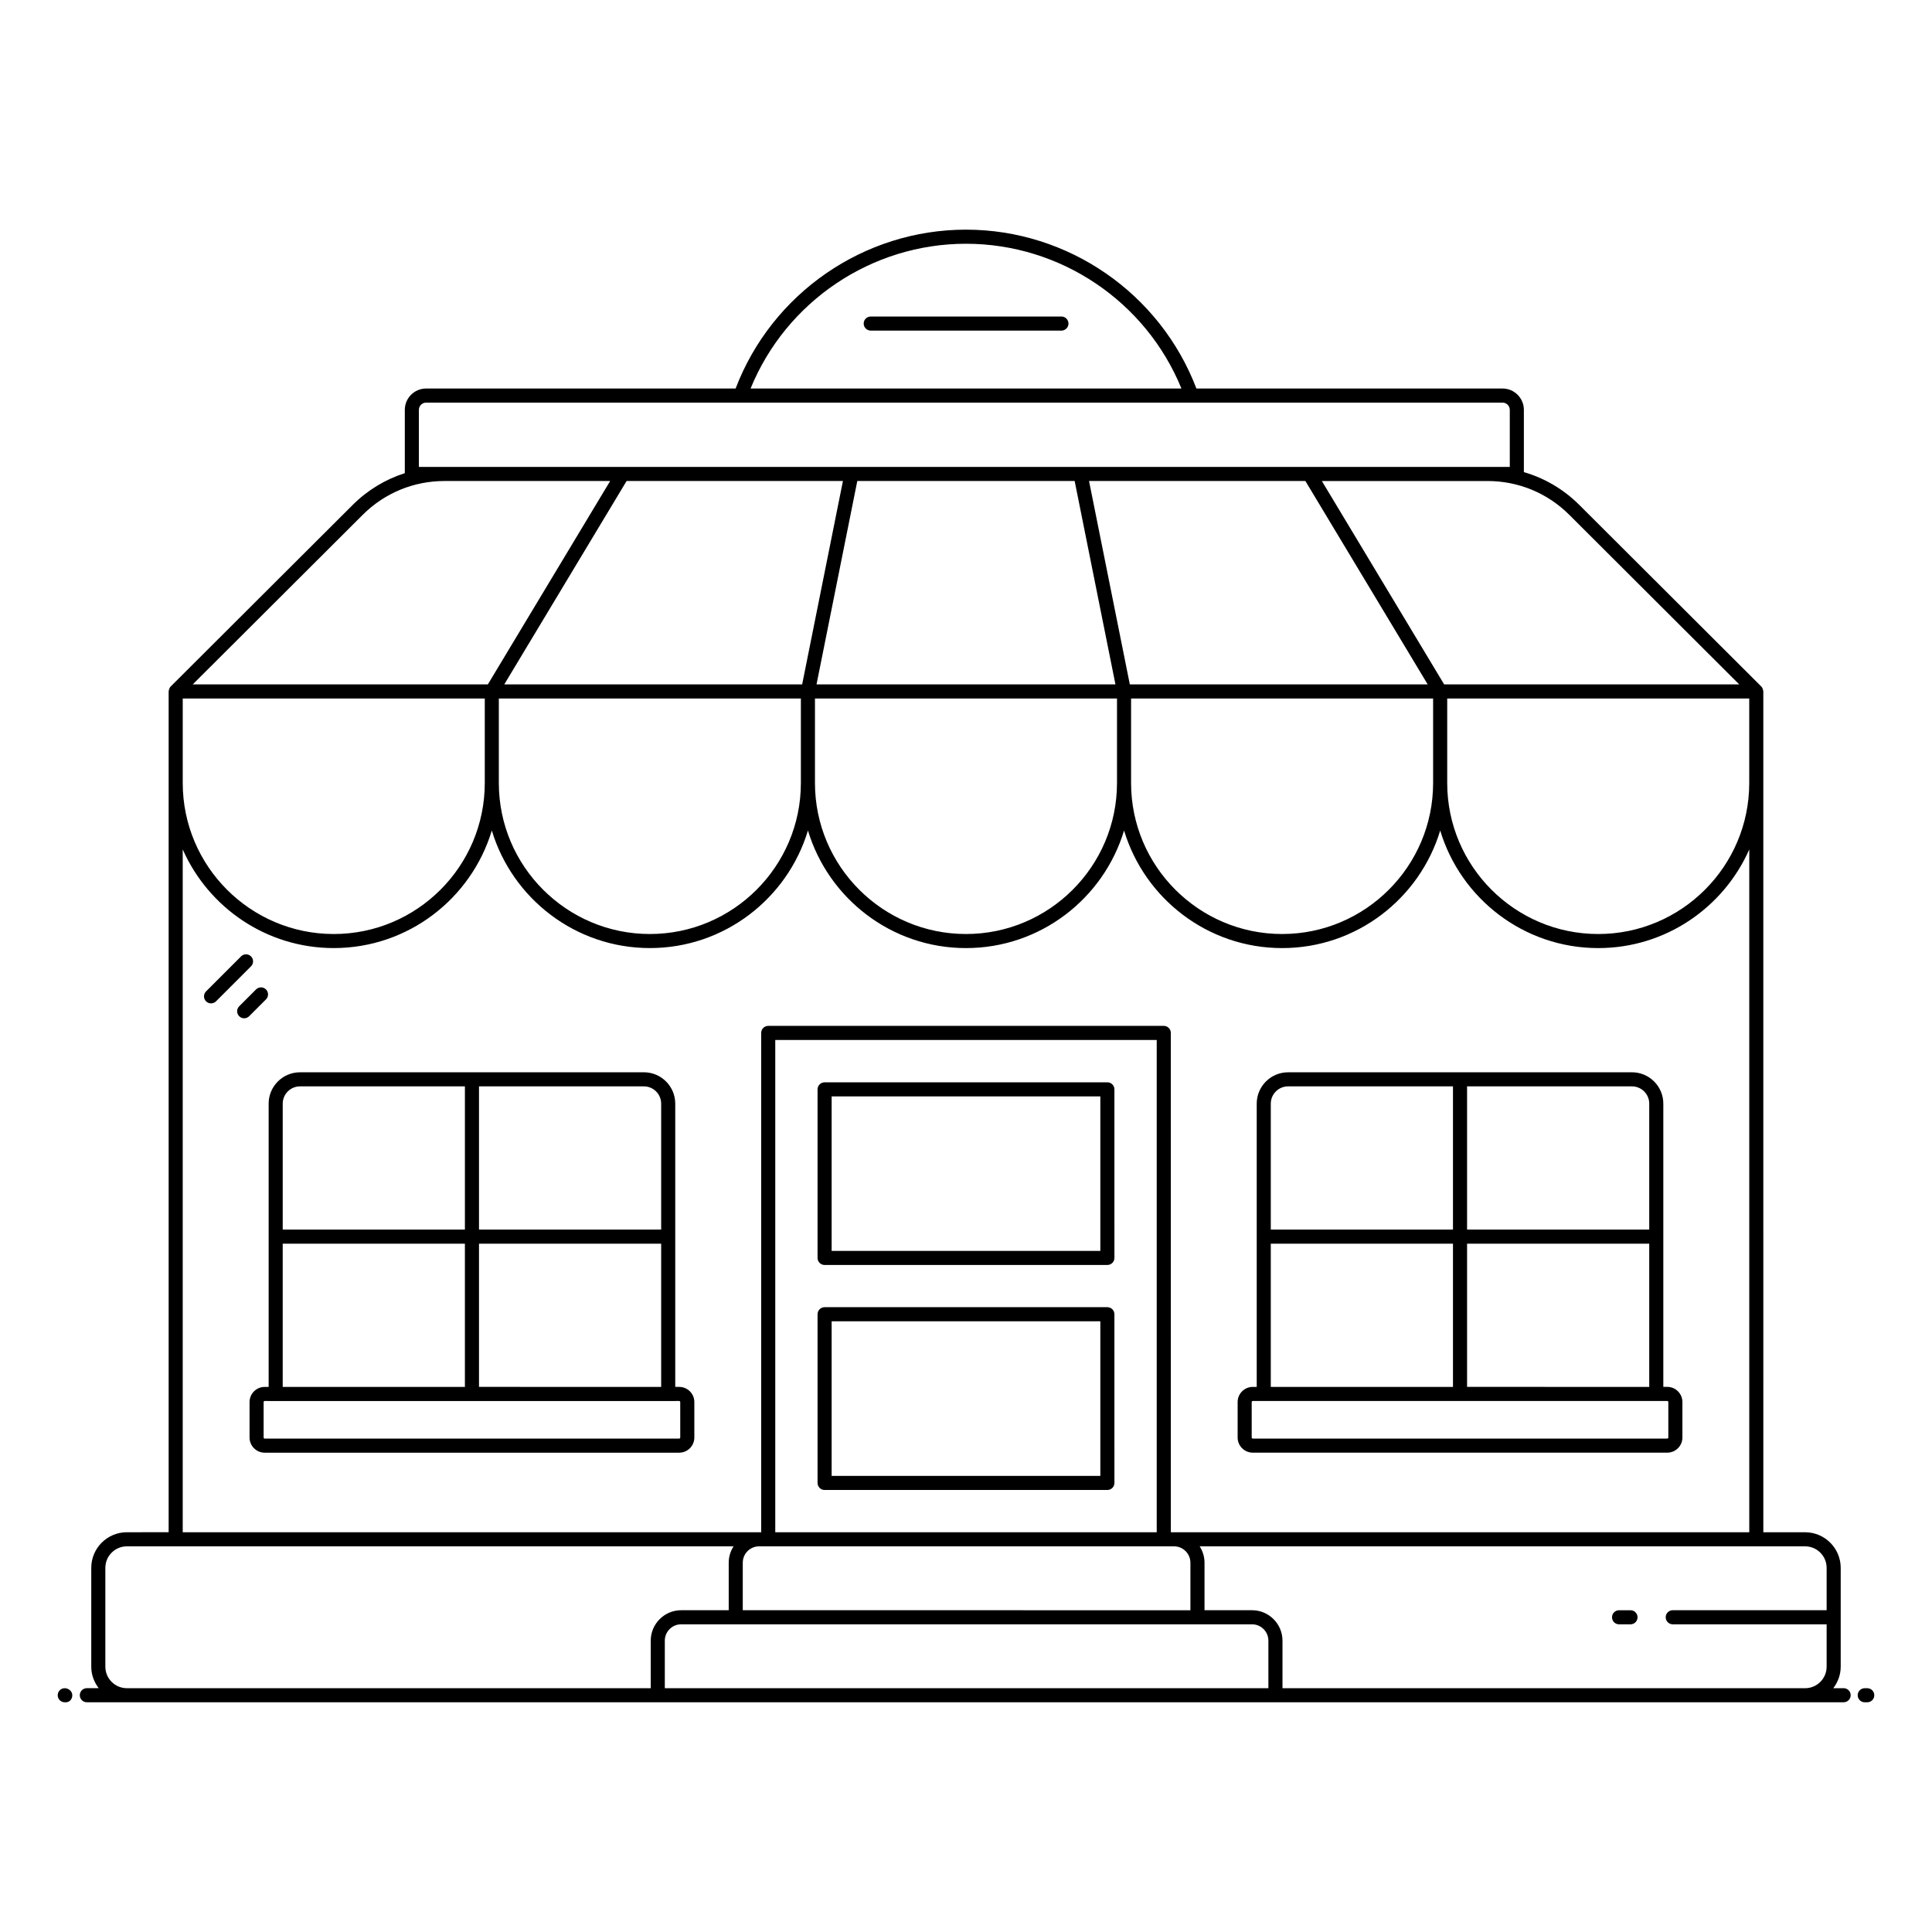
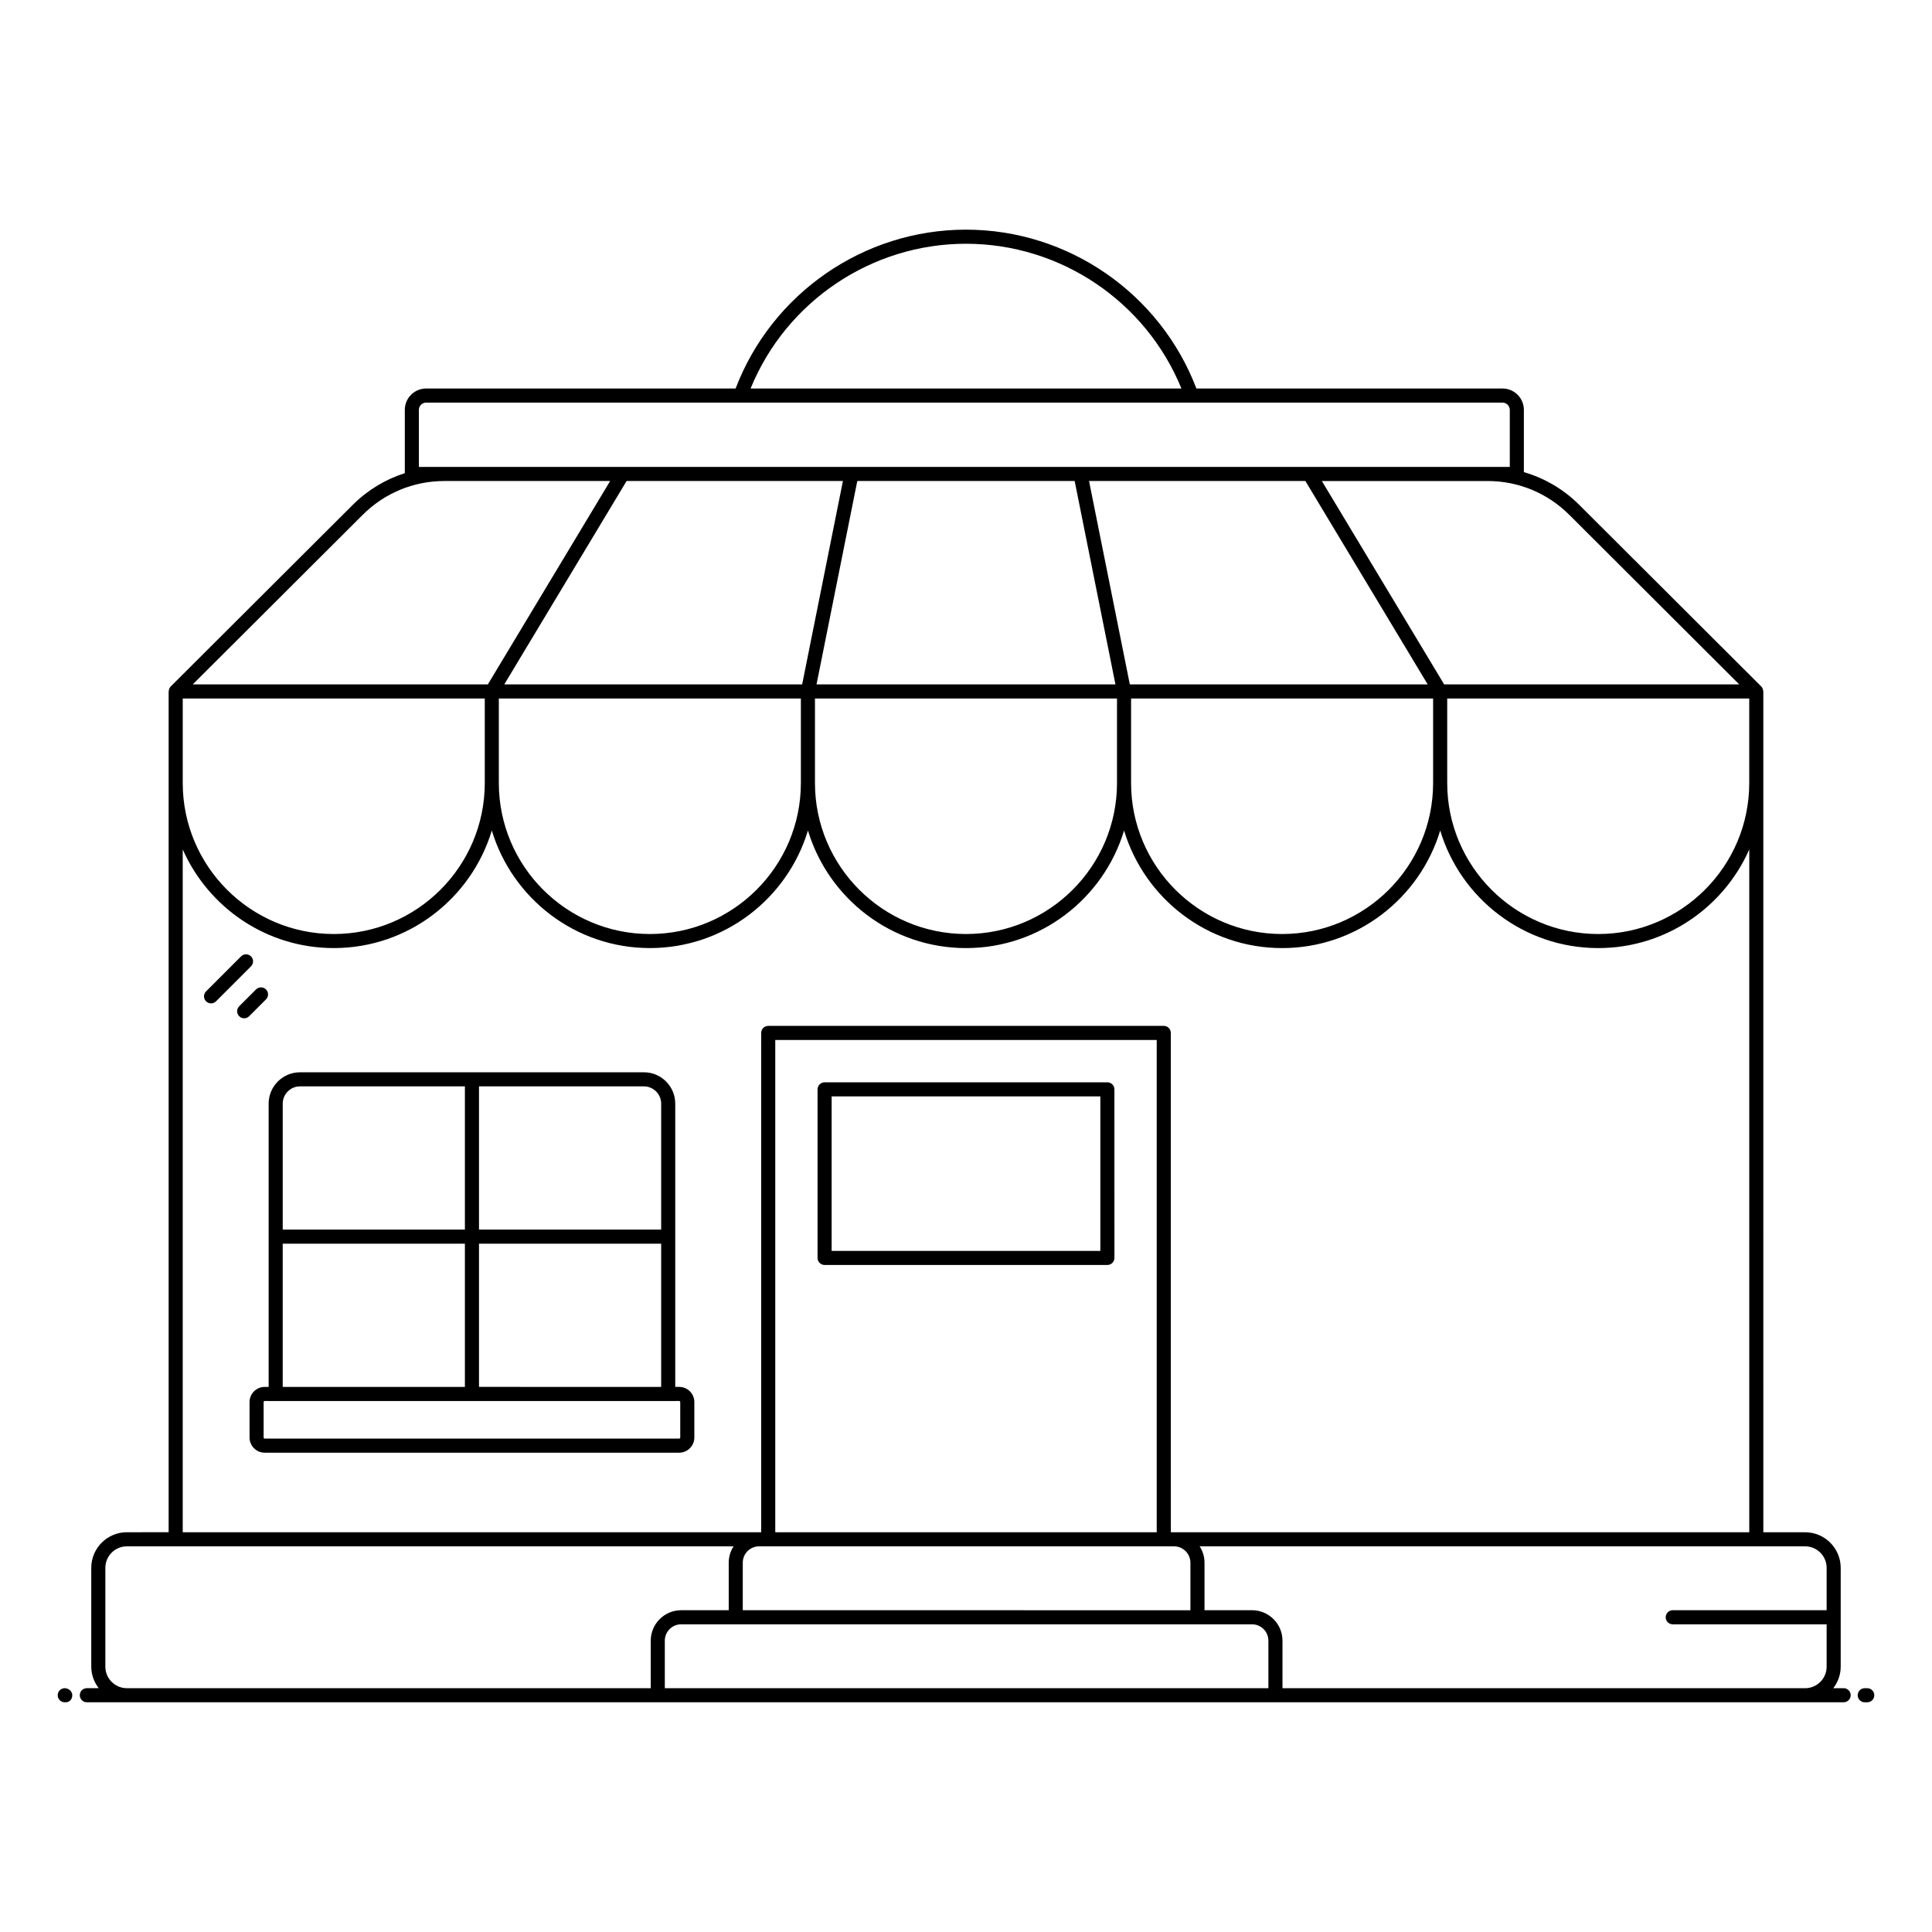
<svg xmlns="http://www.w3.org/2000/svg" fill="#000000" width="800px" height="800px" version="1.1" viewBox="144 144 512 512">
  <g>
    <path d="m161.16 591.39c-1.031 0-1.867 0.836-1.867 1.867s0.836 1.867 1.867 1.867h0.262c1.031 0 1.734-0.836 1.734-1.867s-0.965-1.867-1.996-1.867z" />
    <path d="m632.58 591.39h-2.742c1.219-1.59 1.969-3.551 1.969-5.703v-26.188c0-5.203-4.231-9.434-9.434-9.434h-11.07l-0.004-198.57v-24.258c0-0.086-0.039-0.16-0.047-0.242-0.012-0.082-0.023-0.148-0.047-0.227-0.086-0.328-0.23-0.633-0.465-0.863l-48.23-48.117c-4.156-4.144-9.184-7.082-14.668-8.672v-16.504c0-3.117-2.535-5.652-5.652-5.652h-81.129c-9.621-25.227-33.973-42.102-61.07-42.102-27.082 0-51.426 16.875-61.047 42.102h-82.016c-3.117 0-5.648 2.535-5.648 5.652v16.777c-5.141 1.645-9.859 4.481-13.789 8.398l-48.227 48.109c-0.242 0.234-0.391 0.543-0.48 0.879-0.02 0.07-0.031 0.133-0.039 0.203-0.012 0.086-0.051 0.164-0.051 0.254v222.82l-11.074 0.004c-5.203 0-9.434 4.234-9.434 9.434v26.188c0 2.152 0.754 4.113 1.969 5.703h-3.141c-1.031 0-1.867 0.836-1.867 1.867s0.836 1.867 1.867 1.867h465.57c1.031 0 1.867-0.836 1.867-1.867-0.004-1.031-0.836-1.867-1.867-1.867zm-108.79-239.89c0 22.066-17.957 40.023-40.023 40.023-22.066-0.004-40.02-17.957-40.02-40.023v-22.387h80.043zm-83.773 0c0 22.066-17.957 40.023-40.023 40.023-22.07-0.004-40.02-17.957-40.02-40.023v-22.387h80.043zm-83.777 0c0 22.066-17.953 40.023-40.02 40.023-22.066-0.004-40.023-17.957-40.023-40.023v-22.387h80.043zm-46.188-80.027h57.332l-10.805 53.902h-78.945c4.633-7.703 25.973-43.191 32.418-53.902zm179.89 0c6.457 10.738 21.762 36.184 32.414 53.902h-78.941l-10.809-53.902zm-61.145 0 10.809 53.902h-79.219l10.805-53.902zm-236.37 57.641h80.043v22.387c0 22.066-17.953 40.023-40.02 40.023-22.066-0.004-40.023-17.957-40.023-40.023zm335.1 0h80.039v22.387c0 22.066-17.953 40.023-40.02 40.023s-40.02-17.953-40.02-40.023zm77.391-3.738h-78.199c-3.902-6.488-29.012-48.242-32.414-53.902h43.902c8.184 0 15.879 3.184 21.672 8.961zm-204.93-116.78c25.078 0 47.695 15.309 57.102 38.367h-114.18c9.406-23.059 32.016-38.367 57.082-38.367zm-144.98 59.145v-15.125c0-1.059 0.859-1.918 1.918-1.918h285.26c1.059 0 1.922 0.859 1.922 1.918v15.125h-289.1zm-14.883 12.691c5.793-5.777 13.484-8.961 21.672-8.961h43.902l-26.77 44.512-5.644 9.387-78.211 0.004zm-47.703 88.668c6.793 15.379 22.164 26.148 40.027 26.148 19.75 0 36.465-13.156 41.887-31.16 5.422 18.004 22.141 31.16 41.891 31.16 19.746 0 36.465-13.156 41.887-31.16 5.418 18.008 22.133 31.164 41.883 31.164s36.465-13.156 41.891-31.16c5.422 18.004 22.137 31.16 41.887 31.16s36.465-13.156 41.891-31.16c5.422 18.004 22.137 31.16 41.887 31.16 17.859 0 33.227-10.766 40.02-26.141v180.95h-153.29l-0.008-132.33c0-1.031-0.836-1.867-1.867-1.867l-104.82 0.004c-1.031 0-1.867 0.836-1.867 1.867v132.33h-153.3zm267.05 189.03v12.598l-118.63-0.004v-12.598c0-2.391 1.941-4.332 4.332-4.332h109.96c2.394 0 4.336 1.945 4.336 4.336zm-8.93-8.066h-101.09v-130.46h101.09zm-272.92 41.324c-3.144 0-5.703-2.559-5.703-5.703v-26.188c0-3.144 2.559-5.703 5.703-5.703h160.78c-0.805 1.254-1.285 2.734-1.285 4.332v12.598h-12.598c-4.445 0-8.066 3.617-8.066 8.066v12.598zm142.56 0v-12.598c0-2.391 1.941-4.332 4.332-4.332h151.29c2.391 0 4.332 1.945 4.332 4.332v12.598zm163.69 0v-12.598c0-4.445-3.617-8.066-8.066-8.066h-12.598v-12.598c0-1.598-0.48-3.078-1.285-4.332h160.45c3.144 0 5.703 2.559 5.703 5.703v11.227h-40.781c-1.031 0-1.867 0.836-1.867 1.867s0.836 1.867 1.867 1.867h40.781v11.23c0 3.144-2.559 5.703-5.703 5.703z" />
    <path d="m638.84 591.39h-0.664c-1.031 0-1.867 0.836-1.867 1.867s0.836 1.867 1.867 1.867h0.664c1.031 0 1.867-0.836 1.867-1.867s-0.836-1.867-1.867-1.867z" />
    <path d="m362.53 479.23h74.938c1.031 0 1.867-0.836 1.867-1.867l-0.004-44.672c0-1.031-0.836-1.867-1.867-1.867l-74.934 0.004c-1.031 0-1.867 0.836-1.867 1.867v44.672c0 1.027 0.836 1.863 1.867 1.863zm1.863-44.672h71.207v40.941h-71.207z" />
-     <path d="m362.53 538.86h74.938c1.031 0 1.867-0.836 1.867-1.867l-0.004-44.707c0-1.031-0.836-1.867-1.867-1.867h-74.934c-1.031 0-1.867 0.836-1.867 1.867v44.707c0 1.031 0.836 1.867 1.867 1.867zm1.863-44.707h71.207v40.977h-71.207z" />
-     <path d="m476 528.97h109.84c2.215 0 4.016-1.801 4.016-4.016v-9.402c0-2.215-1.801-4.016-4.016-4.016h-1.043v-75.059c0-4.582-3.727-8.312-8.312-8.312l-91.129 0.004c-4.586 0-8.312 3.727-8.312 8.312v75.062h-1.043c-2.215 0-4.016 1.801-4.016 4.016v9.402c0 2.207 1.801 4.008 4.016 4.008zm56.789-17.43v-37.953h48.277v37.957zm48.277-75.062v33.375h-48.277v-37.953h43.695c2.527 0 4.582 2.055 4.582 4.578zm-95.711-4.578h43.699v37.957h-48.281v-33.375c0-2.527 2.055-4.582 4.582-4.582zm-4.582 41.688h48.281v37.957h-48.281zm-5.059 41.969c0-0.156 0.129-0.281 0.285-0.281 0.375 0 117.25 0.004 109.84 0 0.156 0 0.285 0.129 0.285 0.281v9.402c0 0.156-0.129 0.281-0.285 0.281h-109.84c-0.156 0-0.285-0.129-0.285-0.281z" />
    <path d="m323.99 511.54h-1.043v-75.062c0-4.582-3.727-8.312-8.309-8.312l-91.133 0.004c-4.586 0-8.312 3.727-8.312 8.312v75.062h-1.043c-2.215 0-4.016 1.801-4.016 4.016v9.402c0 2.215 1.801 4.016 4.016 4.016h109.84c2.215 0 4.016-1.801 4.016-4.016v-9.402c0-2.219-1.797-4.019-4.016-4.019zm-53.051 0v-37.953h48.277v37.957zm48.277-75.062v33.375h-48.277v-37.953h43.699c2.527 0 4.578 2.055 4.578 4.578zm-95.711-4.578h43.699v37.957h-48.281v-33.375c0-2.527 2.059-4.582 4.582-4.582zm-4.582 41.688h48.281v37.957h-48.281zm105.35 51.371c0 0.156-0.129 0.281-0.285 0.281h-109.84c-0.156 0-0.285-0.129-0.285-0.281v-9.402c0-0.156 0.129-0.281 0.285-0.281h1.043v0.012h107.75v-0.012h1.043c0.156 0 0.285 0.129 0.285 0.281z" />
-     <path d="m425.29 227.88h-50.535c-1.031 0-1.867 0.836-1.867 1.867s0.836 1.867 1.867 1.867h50.535c1.031 0 1.867-0.836 1.867-1.867-0.004-1.035-0.836-1.867-1.867-1.867z" />
-     <path d="m576.1 570.73h-3.031c-1.031 0-1.867 0.836-1.867 1.867s0.836 1.867 1.867 1.867h3.031c1.031 0 1.867-0.836 1.867-1.867s-0.836-1.867-1.867-1.867z" />
    <path d="m210.52 397.45c-0.73-0.73-1.91-0.73-2.637 0l-9.273 9.273c-0.73 0.73-0.73 1.91 0 2.637 0.73 0.73 1.91 0.73 2.637 0l9.273-9.273c0.73-0.73 0.73-1.91 0-2.637z" />
    <path d="m214.49 406.21c-0.73-0.73-1.91-0.73-2.637 0l-4.465 4.465c-0.73 0.73-0.73 1.91 0 2.637 0.73 0.73 1.91 0.73 2.637 0l4.465-4.465c0.73-0.727 0.73-1.906 0-2.637z" />
  </g>
</svg>